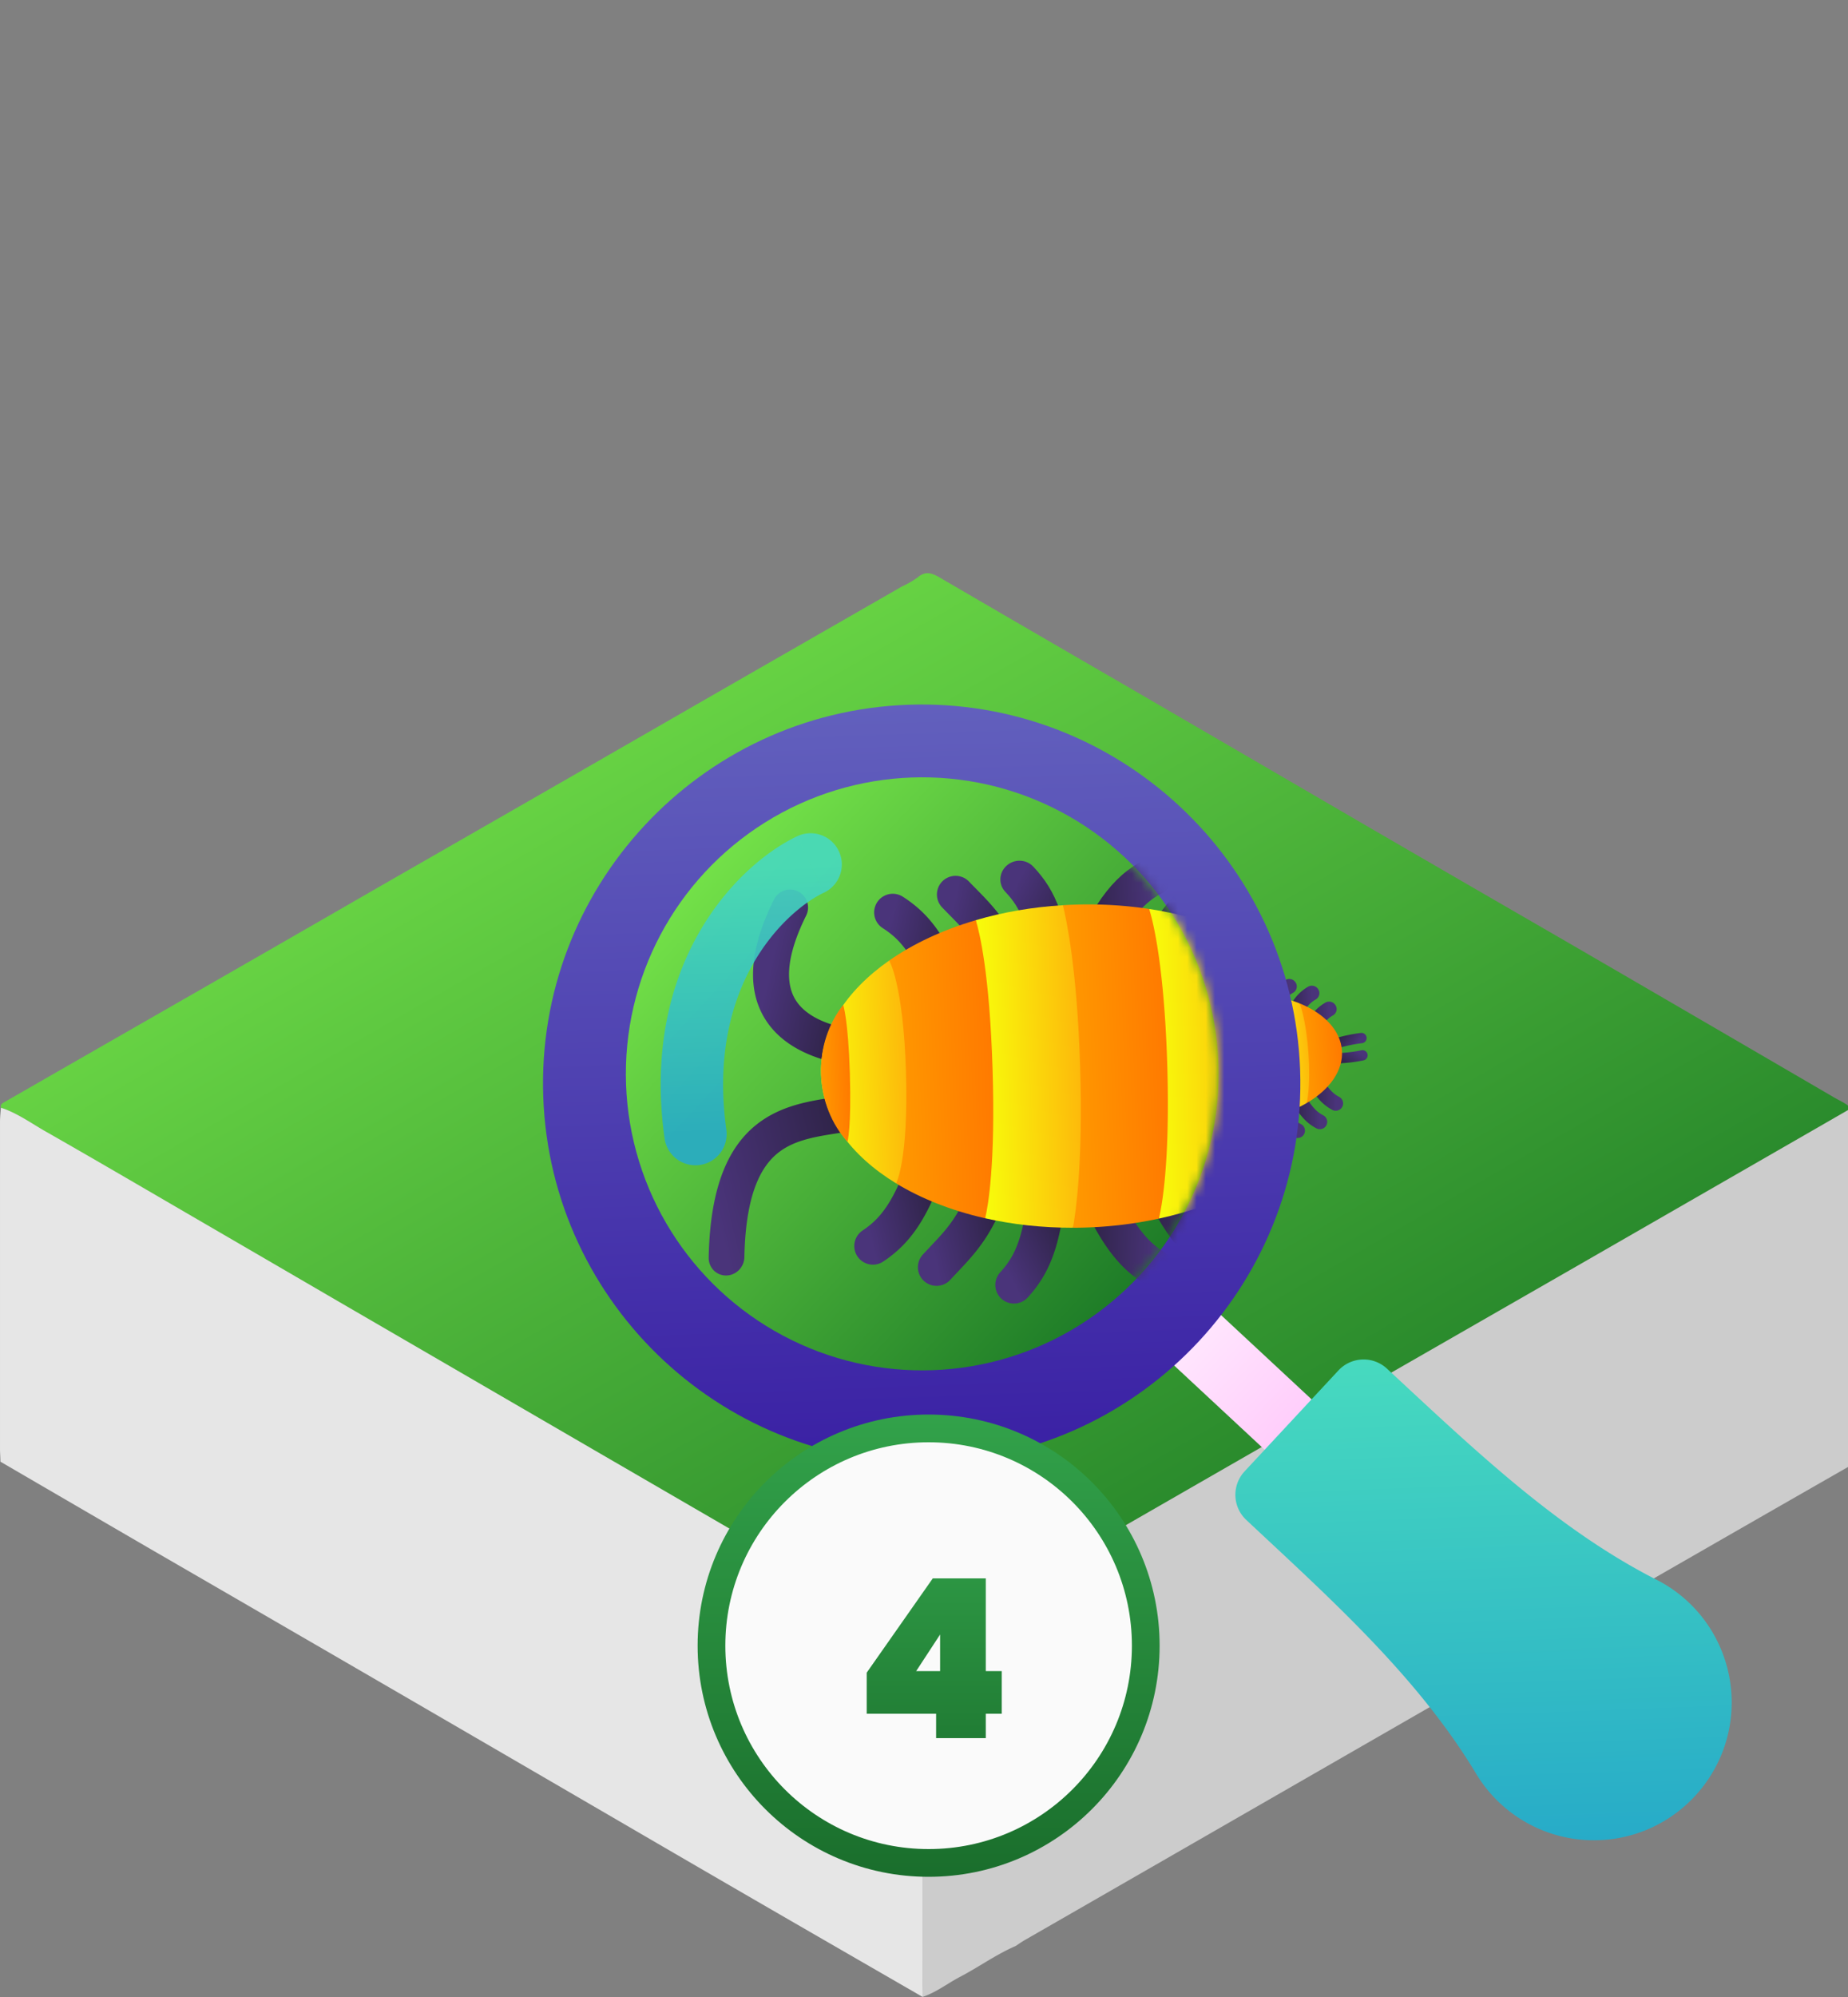
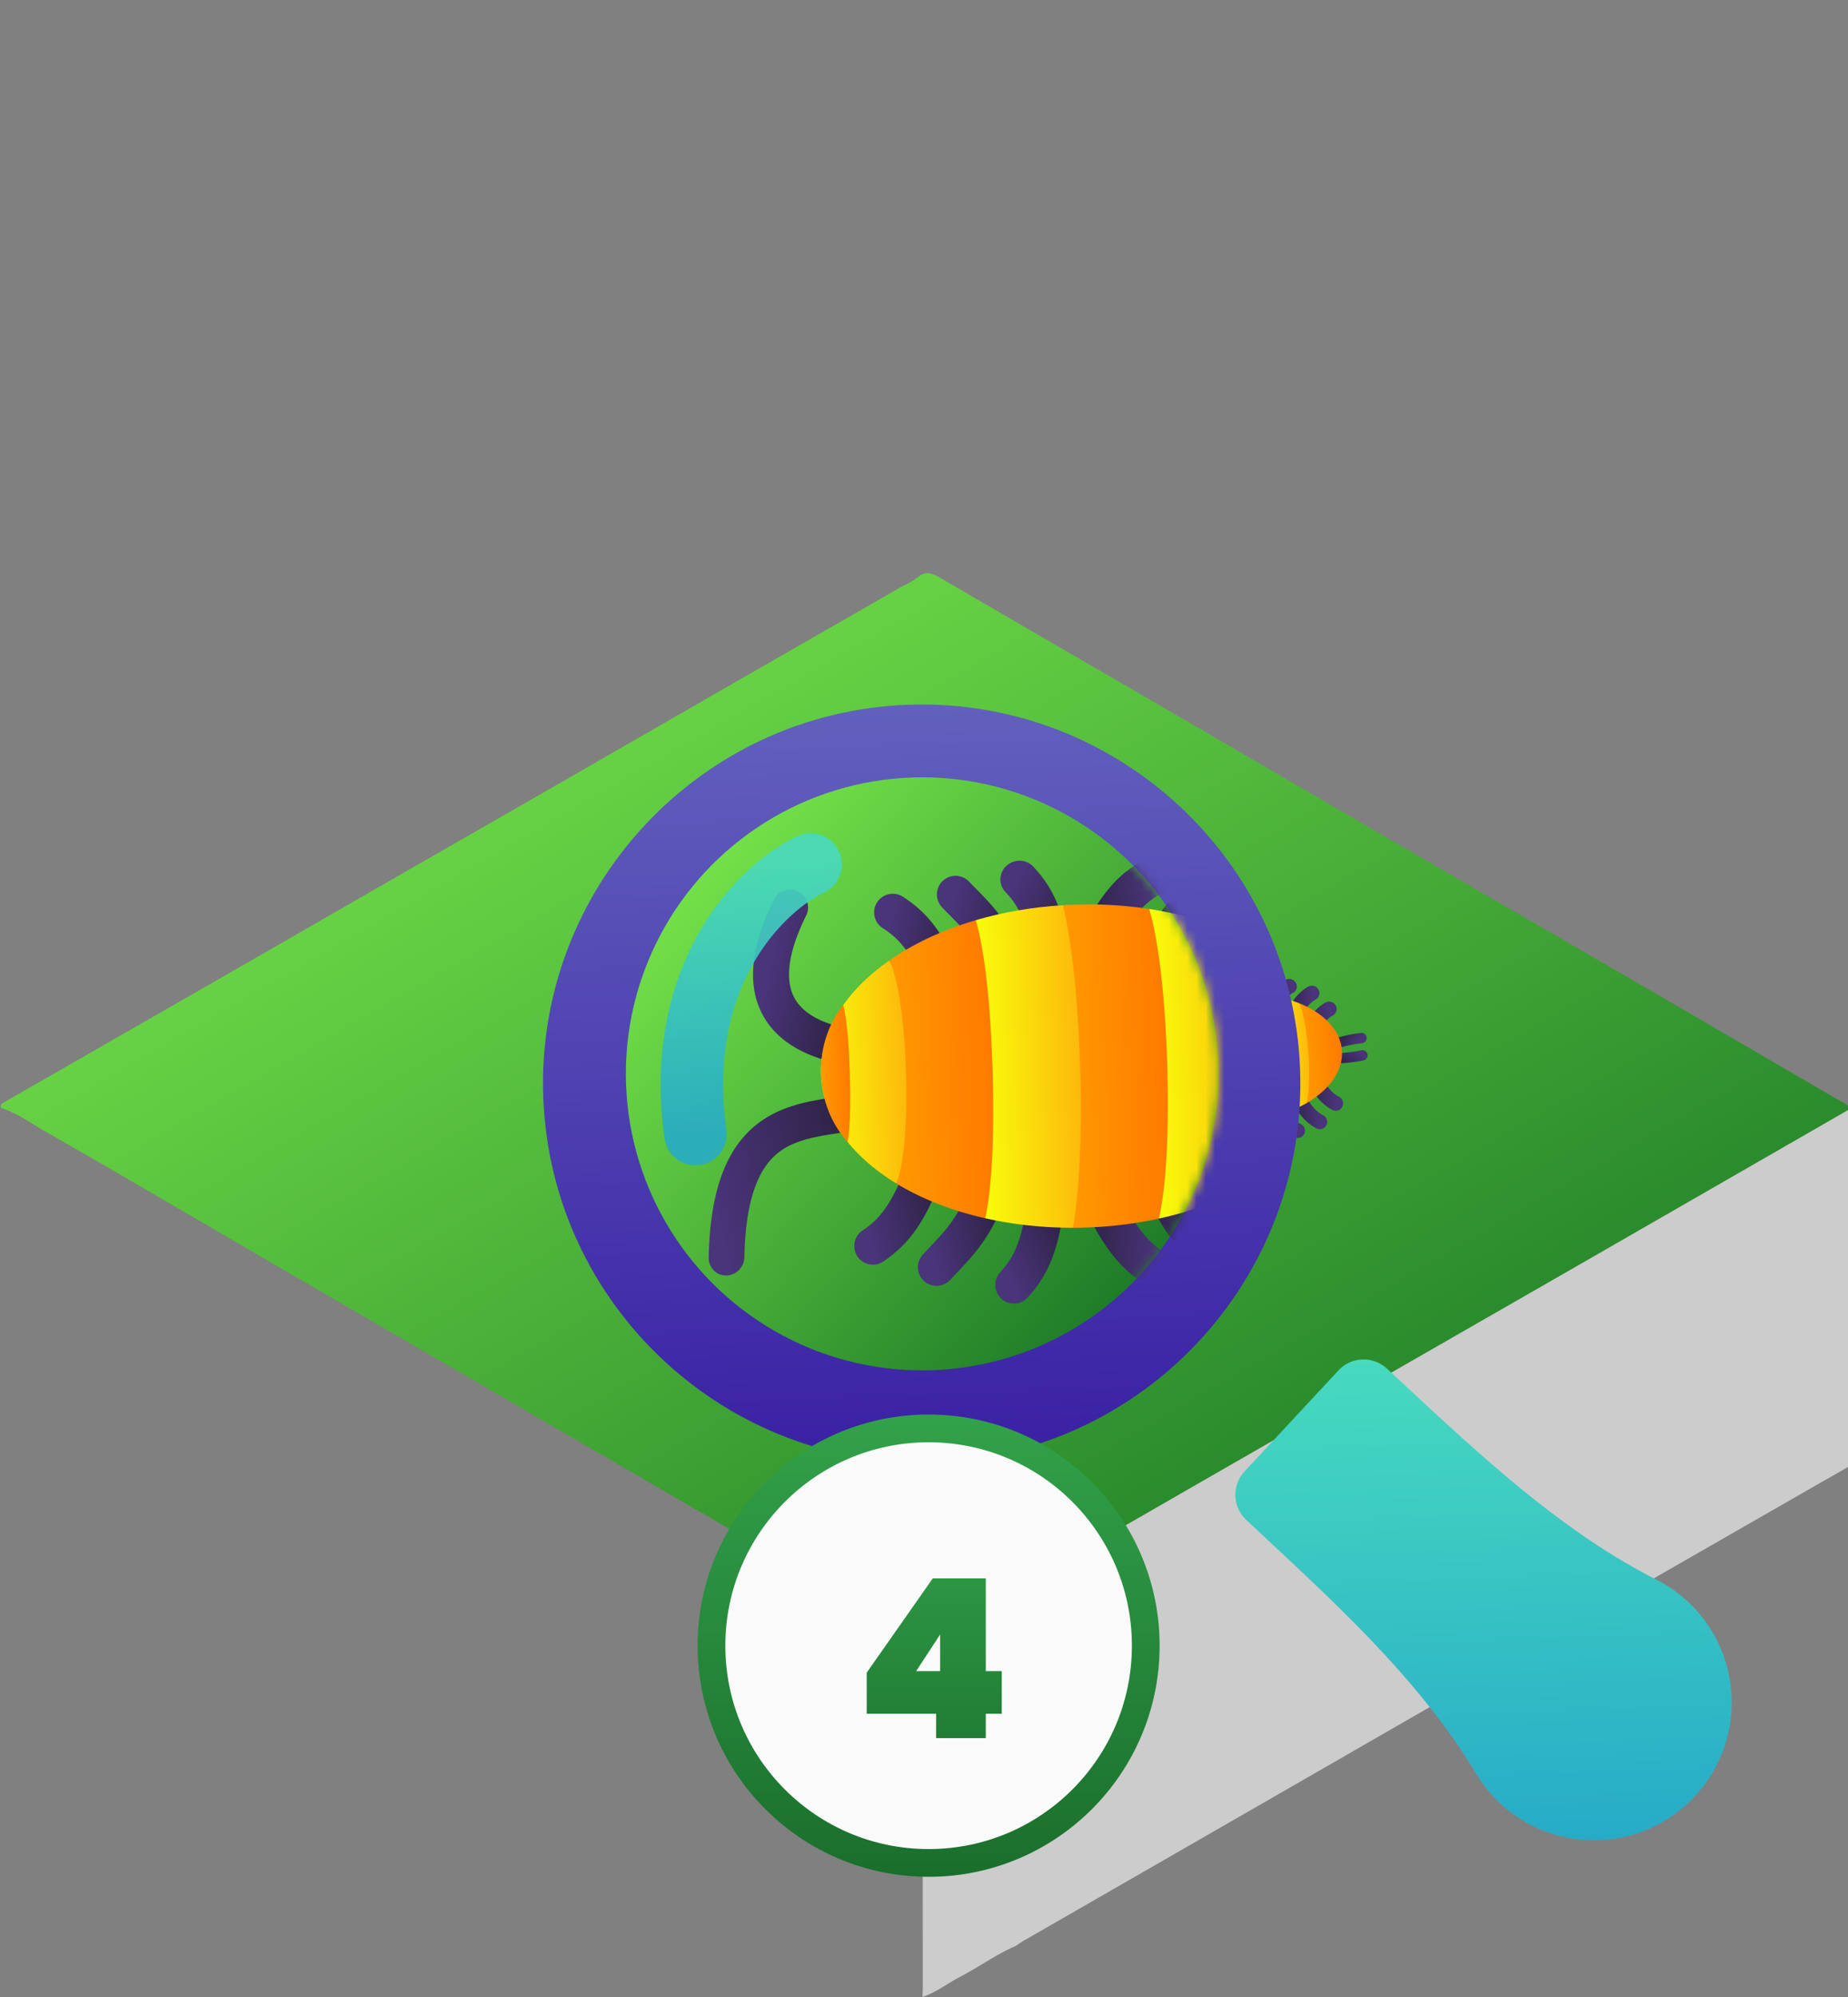
<svg xmlns="http://www.w3.org/2000/svg" width="200" height="216" fill="none" viewBox="0 0 200 216">
  <rect x="0" y="0" width="200" height="216" fill="#808080" stroke="none" />
  <g clip-path="url(#a)">
    <path fill="url(#b)" d="M.106 119.825c-.102-.38.152-.494.41-.642q10.246-5.879 20.52-11.765 9.927-5.693 19.85-11.412l18.47-10.593 19.852-11.416 18.386-10.55a10.6 10.6 0 0 0 1.72-.99c.838-.73 1.544-.475 2.371 0a6145 6145 0 0 0 19.84 11.525q13.196 7.67 26.367 15.344 10.987 6.376 21.988 12.729 14.326 8.316 28.644 16.665c.623.361 1.298.63 1.811 1.162l-2.957 1.704a38560 38560 0 0 1-27.35 15.727q-12.034 6.91-24.079 13.815a28366 28366 0 0 0-45.911 26.403c-2.334-1.139-4.5-2.547-6.743-3.841a10599 10599 0 0 1-29.32-17.01l-27.267-15.837a9934 9934 0 0 1-14.489-8.43c-5.692-3.313-11.385-6.649-17.122-9.917-1.64-.933-3.17-2.079-4.99-2.671" />
    <path fill="#CCC" d="M109.924 210.481c-2.118.915-3.989 2.277-6.019 3.336-1.359.713-2.58 1.685-4.06 2.171 0-.44.026-.885.026-1.325 0-9.507-.038-19.01.06-28.517q.047-4.311.107-8.619 9.977-5.742 19.95-11.488 12.978-7.466 25.961-14.915 12.042-6.912 24.079-13.815l27.35-15.727 2.956-1.704q.084.466.11.937 0 18.817-.034 37.626a8323 8323 0 0 0-15.938 9.131 100685 100685 0 0 0-31.385 18.02l-28.822 16.574q-6.65 3.825-13.305 7.647c-.361.201-.695.444-1.036.668" />
-     <path fill="#E6E6E6" d="M100.038 177.527q-.064 4.311-.106 8.619c-.099 9.507-.05 19.01-.06 28.517 0 .44 0 .884-.027 1.325q-7.173-4.133-14.341-8.274-9.225-5.332-18.42-10.691a21792 21792 0 0 0-50.766-29.458q-8.133-4.726-16.272-9.466c0-.444-.042-.884-.046-1.324v-35.444c0-.505.065-1.006.102-1.518 1.822.592 3.351 1.738 4.99 2.657 5.731 3.267 11.42 6.603 17.124 9.917q7.248 4.212 14.489 8.429l27.266 15.833 29.32 17.011c2.246 1.32 4.413 2.736 6.747 3.867" />
-     <path fill="url(#c)" d="M124.296 140.025a3.723 3.723 0 0 1 5.264-.19l16.525 15.37a3.725 3.725 0 0 1-5.075 5.455l-16.525-15.37a3.725 3.725 0 0 1-.189-5.265" />
+     <path fill="url(#c)" d="M124.296 140.025a3.723 3.723 0 0 1 5.264-.19l16.525 15.37l-16.525-15.37a3.725 3.725 0 0 1-.189-5.265" />
    <path fill="url(#d)" d="M122.266 108.456a.766.766 0 1 0-1.4-.626zm2.01 4.752c-1.068-.158-1.907-.527-2.322-1.146-.385-.576-.57-1.633.312-3.606l-1.4-.626c-.978 2.187-.998 3.873-.187 5.085.783 1.169 2.172 1.632 3.372 1.81z" />
    <path fill="url(#e)" d="M126.37 107.501a.796.796 0 0 0-.811 1.367zm3.018 4.298c-.946-2.477-1.749-3.544-3.018-4.298l-.811 1.367c.823.489 1.454 1.166 2.344 3.498z" />
    <path fill="url(#f)" d="M131.853 105.984a.816.816 0 0 0-1.136.015.773.773 0 0 0-.006 1.111zm1.853 4.84c-.292-2.609-.803-3.823-1.853-4.84l-1.142 1.126c.679.659 1.123 1.458 1.398 3.915z" />
    <path fill="url(#g)" d="M136.566 105.521a.81.81 0 0 1 1.094.298.78.78 0 0 1-.268 1.081zm-3.311 5.111c1.11-3.08 1.969-4.339 3.311-5.111l.826 1.379c-.844.486-1.55 1.289-2.637 4.306z" />
    <path fill="url(#h)" d="M139.137 105.99a.81.81 0 0 1 1.093.298.777.777 0 0 1-.267 1.081zm-3.312 5.111c1.111-3.08 1.97-4.339 3.312-5.111l.826 1.379c-.845.486-1.55 1.289-2.637 4.306z" />
    <path fill="url(#i)" d="M141.581 106.718a.81.81 0 0 1 1.094.298.78.78 0 0 1-.268 1.082zm-3.311 5.111c1.11-3.08 1.969-4.339 3.311-5.111l.826 1.38c-.844.485-1.55 1.288-2.637 4.305z" />
    <path fill="url(#j)" d="M143.45 108.44a.81.81 0 0 1 1.093.298.78.78 0 0 1-.268 1.081zm-3.312 5.11c1.11-3.08 1.969-4.338 3.312-5.11l.825 1.379c-.844.486-1.549 1.289-2.637 4.305z" />
    <path fill="url(#k)" d="M147.276 111.726a.556.556 0 0 1 .141 1.104zm-3.432 1.408-.229-.506.001-.001.002-.001.004-.002.015-.006.052-.022q.066-.029.19-.075c.165-.063.405-.147.716-.24a17 17 0 0 1 2.681-.555l.141 1.104a16 16 0 0 0-2.503.516 10 10 0 0 0-.834.292l-.007.003-.001.001h.001v-.001z" />
    <path fill="url(#l)" d="M147.565 114.692a.556.556 0 1 0-.217-1.091zm-3.702-.246-.056.553h.003l.005.001.016.001.056.005.204.011c.177.007.431.011.755 0a17 17 0 0 0 2.719-.325l-.217-1.091a15.6 15.6 0 0 1-2.537.304 9 9 0 0 1-.884-.012l-.007-.001h-.001.001z" />
    <path fill="url(#m)" d="M129.146 106.735a.794.794 0 1 0-1.101 1.146zm2.873 4.187c-.477-1.25-.918-2.047-1.404-2.674-.471-.608-.982-1.045-1.469-1.513l-1.101 1.146c.567.544.937.854 1.314 1.34.362.467.735 1.113 1.176 2.268z" />
    <path fill="url(#n)" d="M126.119 123.07a.794.794 0 1 1-.932-1.287zm2.702-4.82c-.746 2.728-1.468 3.926-2.702 4.82l-.932-1.287c.8-.58 1.392-1.359 2.101-3.953z" />
    <path fill="url(#o)" d="M132.35 124.347a.795.795 0 0 1-1.215-1.025zm1.462-5.33c-.068 2.828-.48 4.165-1.462 5.33l-1.215-1.025c.637-.755 1.024-1.654 1.088-4.343z" />
    <path fill="url(#p)" d="M137.454 123.646a.794.794 0 0 0 .737-1.408zm-3.818-5.303c1.403 3.255 2.385 4.553 3.818 5.303l.737-1.408c-.913-.478-1.713-1.316-3.095-4.524z" />
    <path fill="url(#q)" d="M140.039 122.982a.795.795 0 1 0 .738-1.407zm-3.817-5.303c1.403 3.256 2.385 4.553 3.817 5.303l.738-1.407c-.913-.478-1.713-1.317-3.095-4.525z" />
    <path fill="url(#r)" d="M142.474 122.046a.794.794 0 1 0 .737-1.408zm-3.817-5.303c1.402 3.255 2.384 4.553 3.817 5.303l.737-1.408c-.913-.478-1.713-1.316-3.095-4.524z" />
    <path fill="url(#s)" d="M144.23 120.07a.796.796 0 0 0 .738-1.408zm-3.817-5.304c1.403 3.256 2.384 4.553 3.817 5.304l.738-1.408c-.913-.478-1.713-1.317-3.095-4.525z" />
    <path fill="url(#t)" d="M129.019 123.726a.794.794 0 1 1-1.21-1.03zm2.563-4.692c-.377 1.378-.756 2.262-1.195 2.966-.427.685-.91 1.188-1.368 1.726l-1.21-1.03c.531-.623.885-.983 1.229-1.536.333-.533.66-1.262 1.011-2.545z" />
    <path fill="url(#u)" d="M120.21 123.109a.795.795 0 0 1-.745.81.74.74 0 0 1-.775-.736zm4.811-5.67c-.308.085-.626.15-.929.21-.311.061-.603.117-.895.186-.584.138-1.089.313-1.513.608-.773.539-1.534 1.671-1.474 4.666l-1.52.074c-.065-3.246.76-5.034 2.159-6.009.662-.462 1.389-.692 2.044-.846.327-.077.655-.14.95-.198.302-.06.572-.116.819-.184z" />
    <path fill="url(#v)" d="M140.654 108.53c2.645 1.076 4.423 2.907 4.578 5.091s-1.346 4.248-3.813 5.687z" />
    <path fill="url(#w)" d="M136.867 107.597c1.381.154 2.663.475 3.787.933 0 0 .682 1.588.949 5.348.267 3.761-.184 5.43-.184 5.43-1.048.612-2.272 1.111-3.616 1.458.04-.179-.875-13.011-.936-13.169" />
    <path fill="url(#x)" d="M133.712 107.538a17.4 17.4 0 0 1 3.155.059c.061.158.702 1.92 1.031 6.545.326 4.605-.055 6.446-.095 6.625a17.3 17.3 0 0 1-3.643.533l-.974-13.717q.26-.027.526-.045" />
    <path fill="url(#y)" d="M133.186 107.583c.18.615.714 2.709 1.006 6.822s.059 6.261-.033 6.895a16.8 16.8 0 0 1-3.756-.255l-.902-12.677a16.8 16.8 0 0 1 3.685-.785" />
    <path fill="url(#z)" d="M129.501 108.367c.175.497.676 2.222.965 6.302.288 4.059.04 5.846-.063 6.376l-.054-.01c-1.426-.27-2.717-.725-3.799-1.326l-.673-9.476c.998-.757 2.229-1.396 3.624-1.866" />
    <path fill="url(#A)" d="M125.879 110.233s.635.937.902 4.698-.23 4.778-.23 4.778c-1.975-1.098-3.253-2.685-3.383-4.522-.131-1.837.91-3.588 2.711-4.954" />
    <path fill="url(#B)" d="M123.994 112.201s.235.586.399 2.896.014 2.924.014 2.924c-.694-.712-1.16-1.709-1.24-2.837s.24-2.181.827-2.983" />
    <path fill="url(#C)" d="M98.273 76.229c22.579-.814 41.617 16.895 42.432 39.478.814 22.583-16.9 41.618-39.479 42.432s-41.617-16.896-42.431-39.479 16.899-41.617 39.478-42.431" />
    <path fill="url(#D)" d="M150.106 148.037a3.72 3.72 0 0 0-5.258.197l-10.15 10.909a3.72 3.72 0 0 0 .183 5.258l2.162 2.022c8.303 7.736 16.885 15.738 22.718 25.438a14.87 14.87 0 0 0 13.285 7.177c8.21-.296 14.652-7.216 14.356-15.43-.196-5.417-3.306-10.296-8.112-12.733-10.099-5.128-18.695-13.104-27.012-20.82l-.025-.024z" />
    <circle cx="99.807" cy="116.15" r="32.073" fill="url(#E)" transform="rotate(-2.065 99.807 116.15)" />
    <mask id="G" width="65" height="65" x="67" y="84" maskUnits="userSpaceOnUse" style="mask-type:alpha">
      <circle cx="99.806" cy="116.15" r="32.073" fill="url(#F)" transform="rotate(-2.065 99.806 116.15)" />
    </mask>
    <g mask="url(#G)">
      <path fill="url(#H)" d="M87.248 99.026a1.947 1.947 0 0 0-3.489-1.73zm4.619 12.253c-2.692-.508-4.784-1.527-5.774-3.139-.92-1.499-1.282-4.2 1.155-9.114l-3.489-1.73c-2.7 5.45-2.92 9.724-.984 12.88 1.866 3.042 5.343 4.357 8.369 4.929z" />
      <path fill="url(#I)" d="M97.75 97.017a2.017 2.017 0 1 0-2.193 3.385zm7.224 11.202c-2.151-6.377-4.079-9.163-7.223-11.202l-2.194 3.385c2.039 1.322 3.57 3.103 5.595 9.106z" />
      <path fill="url(#J)" d="M111.809 93.718c-.761-.798-2.051-.832-2.882-.074-.831.757-.888 2.019-.127 2.817zm4.215 12.463c-.479-6.645-1.655-9.775-4.215-12.463l-3.009 2.743c1.657 1.74 2.703 3.809 3.154 10.069z" />
      <path fill="url(#K)" d="M123.81 93.019c.975-.51 2.203-.123 2.743.866.54.99.188 2.205-.787 2.715zm-8.912 12.629c3.125-7.7 5.43-10.806 8.912-12.629l1.956 3.581c-2.191 1.148-4.06 3.114-7.121 10.655z" />
      <path fill="url(#L)" d="M130.283 94.467c.975-.511 2.203-.123 2.743.866s.188 2.204-.787 2.715zm-8.912 12.628c3.125-7.7 5.43-10.805 8.912-12.629l1.956 3.582c-2.19 1.147-4.06 3.113-7.121 10.654z" />
      <path fill="url(#M)" d="M136.409 96.558c.975-.51 2.204-.122 2.744.867s.187 2.204-.788 2.715zm-8.912 12.629c3.126-7.7 5.431-10.805 8.912-12.629l1.956 3.582c-2.19 1.147-4.06 3.113-7.121 10.654z" />
-       <path fill="url(#N)" d="M140.974 101.113c.975-.511 2.204-.123 2.744.866s.187 2.204-.788 2.715zm-8.912 12.628c3.126-7.7 5.431-10.805 8.912-12.628l1.956 3.581c-2.19 1.147-4.06 3.113-7.121 10.654z" />
      <path fill="url(#O)" d="M104.869 95.352a2.016 2.016 0 1 0-2.907 2.795zm6.866 10.907c-1.085-3.218-2.123-5.282-3.292-6.922-1.133-1.589-2.385-2.749-3.574-3.985l-2.907 2.795c1.382 1.438 2.29 2.26 3.197 3.532.871 1.222 1.752 2.897 2.754 5.869z" />
      <path fill="url(#P)" d="M95.552 136.477a2.017 2.017 0 0 1-2.235-3.357zm7.337-11.954c-2.168 6.845-4.12 9.812-7.337 11.954l-2.235-3.357c2.087-1.39 3.666-3.307 5.726-9.814z" />
      <path fill="url(#Q)" d="M111.225 140.34a2.016 2.016 0 1 1-2.978-2.72zm4.243-13.368c-.456 7.165-1.635 10.514-4.243 13.368l-2.978-2.72c1.692-1.852 2.763-4.092 3.196-10.904z" />
      <path fill="url(#R)" d="M124.24 139.076a2.017 2.017 0 1 0 2.011-3.496zm-9.149-13.833c3.231 8.397 5.59 11.787 9.149 13.833l2.011-3.496c-2.268-1.304-4.212-3.511-7.395-11.786z" />
      <path fill="url(#S)" d="M130.865 137.653a2.017 2.017 0 0 0 2.011-3.496zm-9.148-13.834c3.231 8.398 5.589 11.787 9.148 13.834l2.011-3.496c-2.267-1.304-4.211-3.511-7.395-11.786z" />
      <path fill="url(#T)" d="M137.132 135.523a2.018 2.018 0 0 0 2.011-3.497zm-9.148-13.834c3.231 8.398 5.589 11.787 9.148 13.834l2.011-3.497c-2.267-1.304-4.211-3.511-7.395-11.785z" />
      <path fill="url(#U)" d="M102.839 138.433a2.016 2.016 0 1 1-2.964-2.735zm6.973-11.643c-1.095 3.456-2.144 5.661-3.329 7.403-1.151 1.694-2.426 2.921-3.644 4.24l-2.964-2.735c1.409-1.527 2.343-2.405 3.272-3.772.897-1.319 1.8-3.134 2.819-6.354z" />
      <path fill="url(#V)" d="M80.56 135.982c-.021 1.083-.903 1.969-1.97 1.979s-1.913-.86-1.892-1.943zm12.771-13.896c-.788.184-1.603.317-2.376.439-.794.124-1.541.236-2.29.381-1.493.291-2.793.684-3.898 1.39-2.014 1.289-4.057 4.084-4.207 11.686l-3.862.036c.162-8.24 2.434-12.693 6.08-15.025 1.725-1.103 3.592-1.613 5.269-1.94.836-.162 1.675-.287 2.427-.405a30 30 0 0 0 2.098-.385z" />
      <path fill="url(#W)" d="M124.366 98.313c3.485.53 6.704 1.473 9.511 2.747 0 0 1.57 4.096 1.87 13.661.299 9.565-1.012 13.751-1.012 13.751-2.722 1.447-5.874 2.589-9.319 3.336.12-.45-.912-33.088-1.05-33.495" />
      <path fill="url(#X)" d="M116.369 97.847a44 44 0 0 1 7.997.467c.138.407 1.587 4.94 1.955 16.703.367 11.711-.785 16.342-.906 16.792a44 44 0 0 1-7.953.965q-.673.022-1.34.022l-1.091-34.886q.665-.042 1.338-.063" />
      <path fill="url(#Y)" d="M115.031 97.91c.395 1.577 1.538 6.941 1.865 17.401.328 10.461-.478 15.886-.774 17.485-3.343.007-6.544-.354-9.501-1.024l-1.015-32.244c2.911-.857 6.086-1.417 9.425-1.618" />
      <path fill="url(#Z)" d="M105.606 99.528c.394 1.278 1.49 5.701 1.815 16.079.323 10.323-.485 14.831-.8 16.165l-.136-.031c-3.591-.828-6.82-2.112-9.503-3.745l-.754-24.1c2.607-1.82 5.794-3.317 9.378-4.368" />
      <path fill="url(#aa)" d="M96.23 103.896s1.518 2.44 1.818 12.005c.299 9.565-1.064 12.095-1.064 12.095-4.899-2.984-7.98-7.135-8.127-11.807-.146-4.673 2.67-9.008 7.373-12.293" />
      <path fill="url(#ab)" d="M91.254 108.697s.536 1.511.72 7.386-.257 7.416-.257 7.416c-1.69-1.874-2.771-4.449-2.86-7.319-.09-2.869.828-5.507 2.397-7.483" />
      <path fill="url(#ac)" fill-opacity=".9" d="M89.17 96.554a3.376 3.376 0 1 0-2.882-6.107zM71.922 123.13a3.376 3.376 0 1 0 6.688-.931zm14.365-32.684c-6.36 3.001-17.022 13.589-14.365 32.684l6.688-.931c-2.208-15.864 6.583-23.77 10.558-25.646z" />
    </g>
    <circle cx="100.5" cy="178" r="23.5" fill="#FAFAFA" stroke="url(#ad)" stroke-width="3" />
    <path fill="url(#ae)" d="M93.799 185.36v-4.44l7.152-10.2h5.736v10.032h1.728v4.608h-1.728V188h-5.376v-2.64zm7.944-8.568-2.592 3.96h2.592z" />
  </g>
  <defs>
    <linearGradient id="b" x1=".083" x2="100.099" y1="62" y2="235.36" gradientUnits="userSpaceOnUse">
      <stop stop-color="#84F54F" />
      <stop offset="1" stop-color="#0D6821" />
    </linearGradient>
    <linearGradient id="c" x1="146.273" x2="124.297" y1="160.471" y2="140.024" gradientUnits="userSpaceOnUse">
      <stop stop-color="#FFBEF9" />
      <stop offset="1" stop-color="#FFF1FF" />
    </linearGradient>
    <linearGradient id="d" x1="120.829" x2="124.635" y1="110.685" y2="111.38" gradientUnits="userSpaceOnUse">
      <stop stop-color="#4A347A" />
      <stop offset="1" stop-color="#2B2140" />
    </linearGradient>
    <linearGradient id="e" x1="125.663" x2="128.946" y1="109.834" y2="110.433" gradientUnits="userSpaceOnUse">
      <stop stop-color="#4A347A" />
      <stop offset="1" stop-color="#2B2140" />
    </linearGradient>
    <linearGradient id="f" x1="130.566" x2="133.582" y1="108.073" y2="109.487" gradientUnits="userSpaceOnUse">
      <stop stop-color="#4A347A" />
      <stop offset="1" stop-color="#2B2140" />
    </linearGradient>
    <linearGradient id="g" x1="137.156" x2="133.835" y1="108.484" y2="108.743" gradientUnits="userSpaceOnUse">
      <stop stop-color="#4A347A" />
      <stop offset="1" stop-color="#2B2140" />
    </linearGradient>
    <linearGradient id="h" x1="139.727" x2="136.406" y1="108.953" y2="109.212" gradientUnits="userSpaceOnUse">
      <stop stop-color="#4A347A" />
      <stop offset="1" stop-color="#2B2140" />
    </linearGradient>
    <linearGradient id="i" x1="142.172" x2="138.85" y1="109.681" y2="109.94" gradientUnits="userSpaceOnUse">
      <stop stop-color="#4A347A" />
      <stop offset="1" stop-color="#2B2140" />
    </linearGradient>
    <linearGradient id="j" x1="144.04" x2="140.718" y1="111.403" y2="111.662" gradientUnits="userSpaceOnUse">
      <stop stop-color="#4A347A" />
      <stop offset="1" stop-color="#2B2140" />
    </linearGradient>
    <linearGradient id="k" x1="146.525" x2="144.666" y1="113.392" y2="112.021" gradientUnits="userSpaceOnUse">
      <stop stop-color="#4A347A" />
      <stop offset="1" stop-color="#2B2140" />
    </linearGradient>
    <linearGradient id="l" x1="146.324" x2="144.996" y1="113.351" y2="115.241" gradientUnits="userSpaceOnUse">
      <stop stop-color="#4A347A" />
      <stop offset="1" stop-color="#2B2140" />
    </linearGradient>
    <linearGradient id="m" x1="128.295" x2="131.578" y1="108.957" y2="109.556" gradientUnits="userSpaceOnUse">
      <stop stop-color="#4A347A" />
      <stop offset="1" stop-color="#2B2140" />
    </linearGradient>
    <linearGradient id="n" x1="125.199" x2="128.509" y1="120.658" y2="119.809" gradientUnits="userSpaceOnUse">
      <stop stop-color="#4A347A" />
      <stop offset="1" stop-color="#2B2140" />
    </linearGradient>
    <linearGradient id="o" x1="130.876" x2="133.884" y1="122.227" y2="120.606" gradientUnits="userSpaceOnUse">
      <stop stop-color="#4A347A" />
      <stop offset="1" stop-color="#2B2140" />
    </linearGradient>
    <linearGradient id="p" x1="137.802" x2="134.386" y1="120.472" y2="120.499" gradientUnits="userSpaceOnUse">
      <stop stop-color="#4A347A" />
      <stop offset="1" stop-color="#2B2140" />
    </linearGradient>
    <linearGradient id="q" x1="140.388" x2="136.972" y1="119.808" y2="119.835" gradientUnits="userSpaceOnUse">
      <stop stop-color="#4A347A" />
      <stop offset="1" stop-color="#2B2140" />
    </linearGradient>
    <linearGradient id="r" x1="142.823" x2="139.406" y1="118.871" y2="118.899" gradientUnits="userSpaceOnUse">
      <stop stop-color="#4A347A" />
      <stop offset="1" stop-color="#2B2140" />
    </linearGradient>
    <linearGradient id="s" x1="144.579" x2="141.163" y1="116.895" y2="116.922" gradientUnits="userSpaceOnUse">
      <stop stop-color="#4A347A" />
      <stop offset="1" stop-color="#2B2140" />
    </linearGradient>
    <linearGradient id="t" x1="127.96" x2="131.269" y1="121.442" y2="120.593" gradientUnits="userSpaceOnUse">
      <stop stop-color="#4A347A" />
      <stop offset="1" stop-color="#2B2140" />
    </linearGradient>
    <linearGradient id="u" x1="118.82" x2="125.483" y1="120.857" y2="119.025" gradientUnits="userSpaceOnUse">
      <stop stop-color="#4A347A" />
      <stop offset="1" stop-color="#2B2140" />
    </linearGradient>
    <linearGradient id="v" x1="141.037" x2="145.232" y1="113.919" y2="113.621" gradientUnits="userSpaceOnUse">
      <stop stop-color="#F90" />
      <stop offset="1" stop-color="#FF7A00" />
    </linearGradient>
    <linearGradient id="w" x1="137.335" x2="141.603" y1="114.181" y2="113.878" gradientUnits="userSpaceOnUse">
      <stop stop-color="#F8FD0B" />
      <stop offset="1" stop-color="#FDB90B" />
    </linearGradient>
    <linearGradient id="x" x1="133.673" x2="137.898" y1="114.442" y2="114.142" gradientUnits="userSpaceOnUse">
      <stop stop-color="#F90" />
      <stop offset="1" stop-color="#FF7A00" />
    </linearGradient>
    <linearGradient id="y" x1="129.951" x2="134.192" y1="114.706" y2="114.405" gradientUnits="userSpaceOnUse">
      <stop stop-color="#F8FD0B" />
      <stop offset="1" stop-color="#FDB90B" />
    </linearGradient>
    <linearGradient id="z" x1="126.214" x2="130.466" y1="114.972" y2="114.67" gradientUnits="userSpaceOnUse">
      <stop stop-color="#F90" />
      <stop offset="1" stop-color="#FF7A00" />
    </linearGradient>
    <linearGradient id="A" x1="123.168" x2="126.781" y1="115.187" y2="114.931" gradientUnits="userSpaceOnUse">
      <stop stop-color="#F8FD0B" />
      <stop offset="1" stop-color="#FDB90B" />
    </linearGradient>
    <linearGradient id="B" x1="123.167" x2="124.393" y1="115.184" y2="115.097" gradientUnits="userSpaceOnUse">
      <stop stop-color="#F90" />
      <stop offset="1" stop-color="#FF7A00" />
    </linearGradient>
    <linearGradient id="C" x1="98.273" x2="101.226" y1="76.229" y2="158.139" gradientUnits="userSpaceOnUse">
      <stop stop-color="#6260BD" />
      <stop offset="1" stop-color="#3A20A4" />
    </linearGradient>
    <linearGradient id="D" x1="159.61" x2="161.516" y1="146.608" y2="199.454" gradientUnits="userSpaceOnUse">
      <stop stop-color="#47DABF" />
      <stop offset="1" stop-color="#27ABC8" />
    </linearGradient>
    <linearGradient id="E" x1="67.734" x2="131.88" y1="84.077" y2="148.223" gradientUnits="userSpaceOnUse">
      <stop stop-color="#84F54F" />
      <stop offset="1" stop-color="#0D6821" />
    </linearGradient>
    <linearGradient id="F" x1="67.733" x2="131.879" y1="84.077" y2="148.223" gradientUnits="userSpaceOnUse">
      <stop stop-color="#84F54F" />
      <stop offset="1" stop-color="#0D6821" />
    </linearGradient>
    <linearGradient id="H" x1="83.378" x2="92.962" y1="104.536" y2="106.679" gradientUnits="userSpaceOnUse">
      <stop stop-color="#4A347A" />
      <stop offset="1" stop-color="#2B2140" />
    </linearGradient>
    <linearGradient id="I" x1="95.725" x2="103.991" y1="102.862" y2="104.711" gradientUnits="userSpaceOnUse">
      <stop stop-color="#4A347A" />
      <stop offset="1" stop-color="#2B2140" />
    </linearGradient>
    <linearGradient id="J" x1="108.336" x2="115.843" y1="98.887" y2="102.779" gradientUnits="userSpaceOnUse">
      <stop stop-color="#4A347A" />
      <stop offset="1" stop-color="#2B2140" />
    </linearGradient>
    <linearGradient id="K" x1="125.009" x2="116.559" y1="100.593" y2="100.916" gradientUnits="userSpaceOnUse">
      <stop stop-color="#4A347A" />
      <stop offset="1" stop-color="#2B2140" />
    </linearGradient>
    <linearGradient id="L" x1="131.482" x2="123.033" y1="102.04" y2="102.364" gradientUnits="userSpaceOnUse">
      <stop stop-color="#4A347A" />
      <stop offset="1" stop-color="#2B2140" />
    </linearGradient>
    <linearGradient id="M" x1="137.609" x2="129.159" y1="104.132" y2="104.456" gradientUnits="userSpaceOnUse">
      <stop stop-color="#4A347A" />
      <stop offset="1" stop-color="#2B2140" />
    </linearGradient>
    <linearGradient id="N" x1="142.174" x2="133.724" y1="108.686" y2="109.01" gradientUnits="userSpaceOnUse">
      <stop stop-color="#4A347A" />
      <stop offset="1" stop-color="#2B2140" />
    </linearGradient>
    <linearGradient id="O" x1="102.487" x2="110.753" y1="100.902" y2="102.751" gradientUnits="userSpaceOnUse">
      <stop stop-color="#4A347A" />
      <stop offset="1" stop-color="#2B2140" />
    </linearGradient>
    <linearGradient id="P" x1="93.461" x2="101.939" y1="130.267" y2="128.446" gradientUnits="userSpaceOnUse">
      <stop stop-color="#4A347A" />
      <stop offset="1" stop-color="#2B2140" />
    </linearGradient>
    <linearGradient id="Q" x1="107.7" x2="115.491" y1="134.816" y2="131.007" gradientUnits="userSpaceOnUse">
      <stop stop-color="#4A347A" />
      <stop offset="1" stop-color="#2B2140" />
    </linearGradient>
    <linearGradient id="R" x1="125.443" x2="116.776" y1="131.06" y2="130.786" gradientUnits="userSpaceOnUse">
      <stop stop-color="#4A347A" />
      <stop offset="1" stop-color="#2B2140" />
    </linearGradient>
    <linearGradient id="S" x1="132.069" x2="123.401" y1="129.637" y2="129.363" gradientUnits="userSpaceOnUse">
      <stop stop-color="#4A347A" />
      <stop offset="1" stop-color="#2B2140" />
    </linearGradient>
    <linearGradient id="T" x1="138.336" x2="129.668" y1="127.506" y2="127.233" gradientUnits="userSpaceOnUse">
      <stop stop-color="#4A347A" />
      <stop offset="1" stop-color="#2B2140" />
    </linearGradient>
    <linearGradient id="U" x1="100.384" x2="108.862" y1="132.534" y2="130.713" gradientUnits="userSpaceOnUse">
      <stop stop-color="#4A347A" />
      <stop offset="1" stop-color="#2B2140" />
    </linearGradient>
    <linearGradient id="V" x1="77.263" x2="94.344" y1="130.132" y2="126.154" gradientUnits="userSpaceOnUse">
      <stop stop-color="#4A347A" />
      <stop offset="1" stop-color="#2B2140" />
    </linearGradient>
    <linearGradient id="W" x1="124.89" x2="135.747" y1="115.061" y2="114.721" gradientUnits="userSpaceOnUse">
      <stop stop-color="#F8FD0B" />
      <stop offset="1" stop-color="#FDB90B" />
    </linearGradient>
    <linearGradient id="X" x1="115.576" x2="126.321" y1="115.353" y2="115.017" gradientUnits="userSpaceOnUse">
      <stop stop-color="#F90" />
      <stop offset="1" stop-color="#FF7A00" />
    </linearGradient>
    <linearGradient id="Y" x1="106.111" x2="116.896" y1="115.649" y2="115.311" gradientUnits="userSpaceOnUse">
      <stop stop-color="#F8FD0B" />
      <stop offset="1" stop-color="#FDB90B" />
    </linearGradient>
    <linearGradient id="Z" x1="96.606" x2="107.421" y1="115.947" y2="115.609" gradientUnits="userSpaceOnUse">
      <stop stop-color="#F90" />
      <stop offset="1" stop-color="#FF7A00" />
    </linearGradient>
    <linearGradient id="aa" x1="88.857" x2="98.048" y1="116.189" y2="115.901" gradientUnits="userSpaceOnUse">
      <stop stop-color="#F8FD0B" />
      <stop offset="1" stop-color="#FDB90B" />
    </linearGradient>
    <linearGradient id="ab" x1="88.856" x2="91.974" y1="116.18" y2="116.083" gradientUnits="userSpaceOnUse">
      <stop stop-color="#F90" />
      <stop offset="1" stop-color="#FF7A00" />
    </linearGradient>
    <linearGradient id="ac" x1="80.874" x2="81.908" y1="93.748" y2="122.426" gradientUnits="userSpaceOnUse">
      <stop stop-color="#47DABF" />
      <stop offset="1" stop-color="#27ABC8" />
    </linearGradient>
    <linearGradient id="ad" x1="100.5" x2="100.5" y1="153" y2="203" gradientUnits="userSpaceOnUse">
      <stop stop-color="#32A24A" />
      <stop offset="1" stop-color="#1A6E2C" />
    </linearGradient>
    <linearGradient id="ae" x1="101" x2="101" y1="162" y2="198" gradientUnits="userSpaceOnUse">
      <stop stop-color="#32A24A" />
      <stop offset="1" stop-color="#1A6E2C" />
    </linearGradient>
    <clipPath id="a">
      <path fill="#fff" d="M0 0h200v216H0z" />
    </clipPath>
  </defs>
</svg>